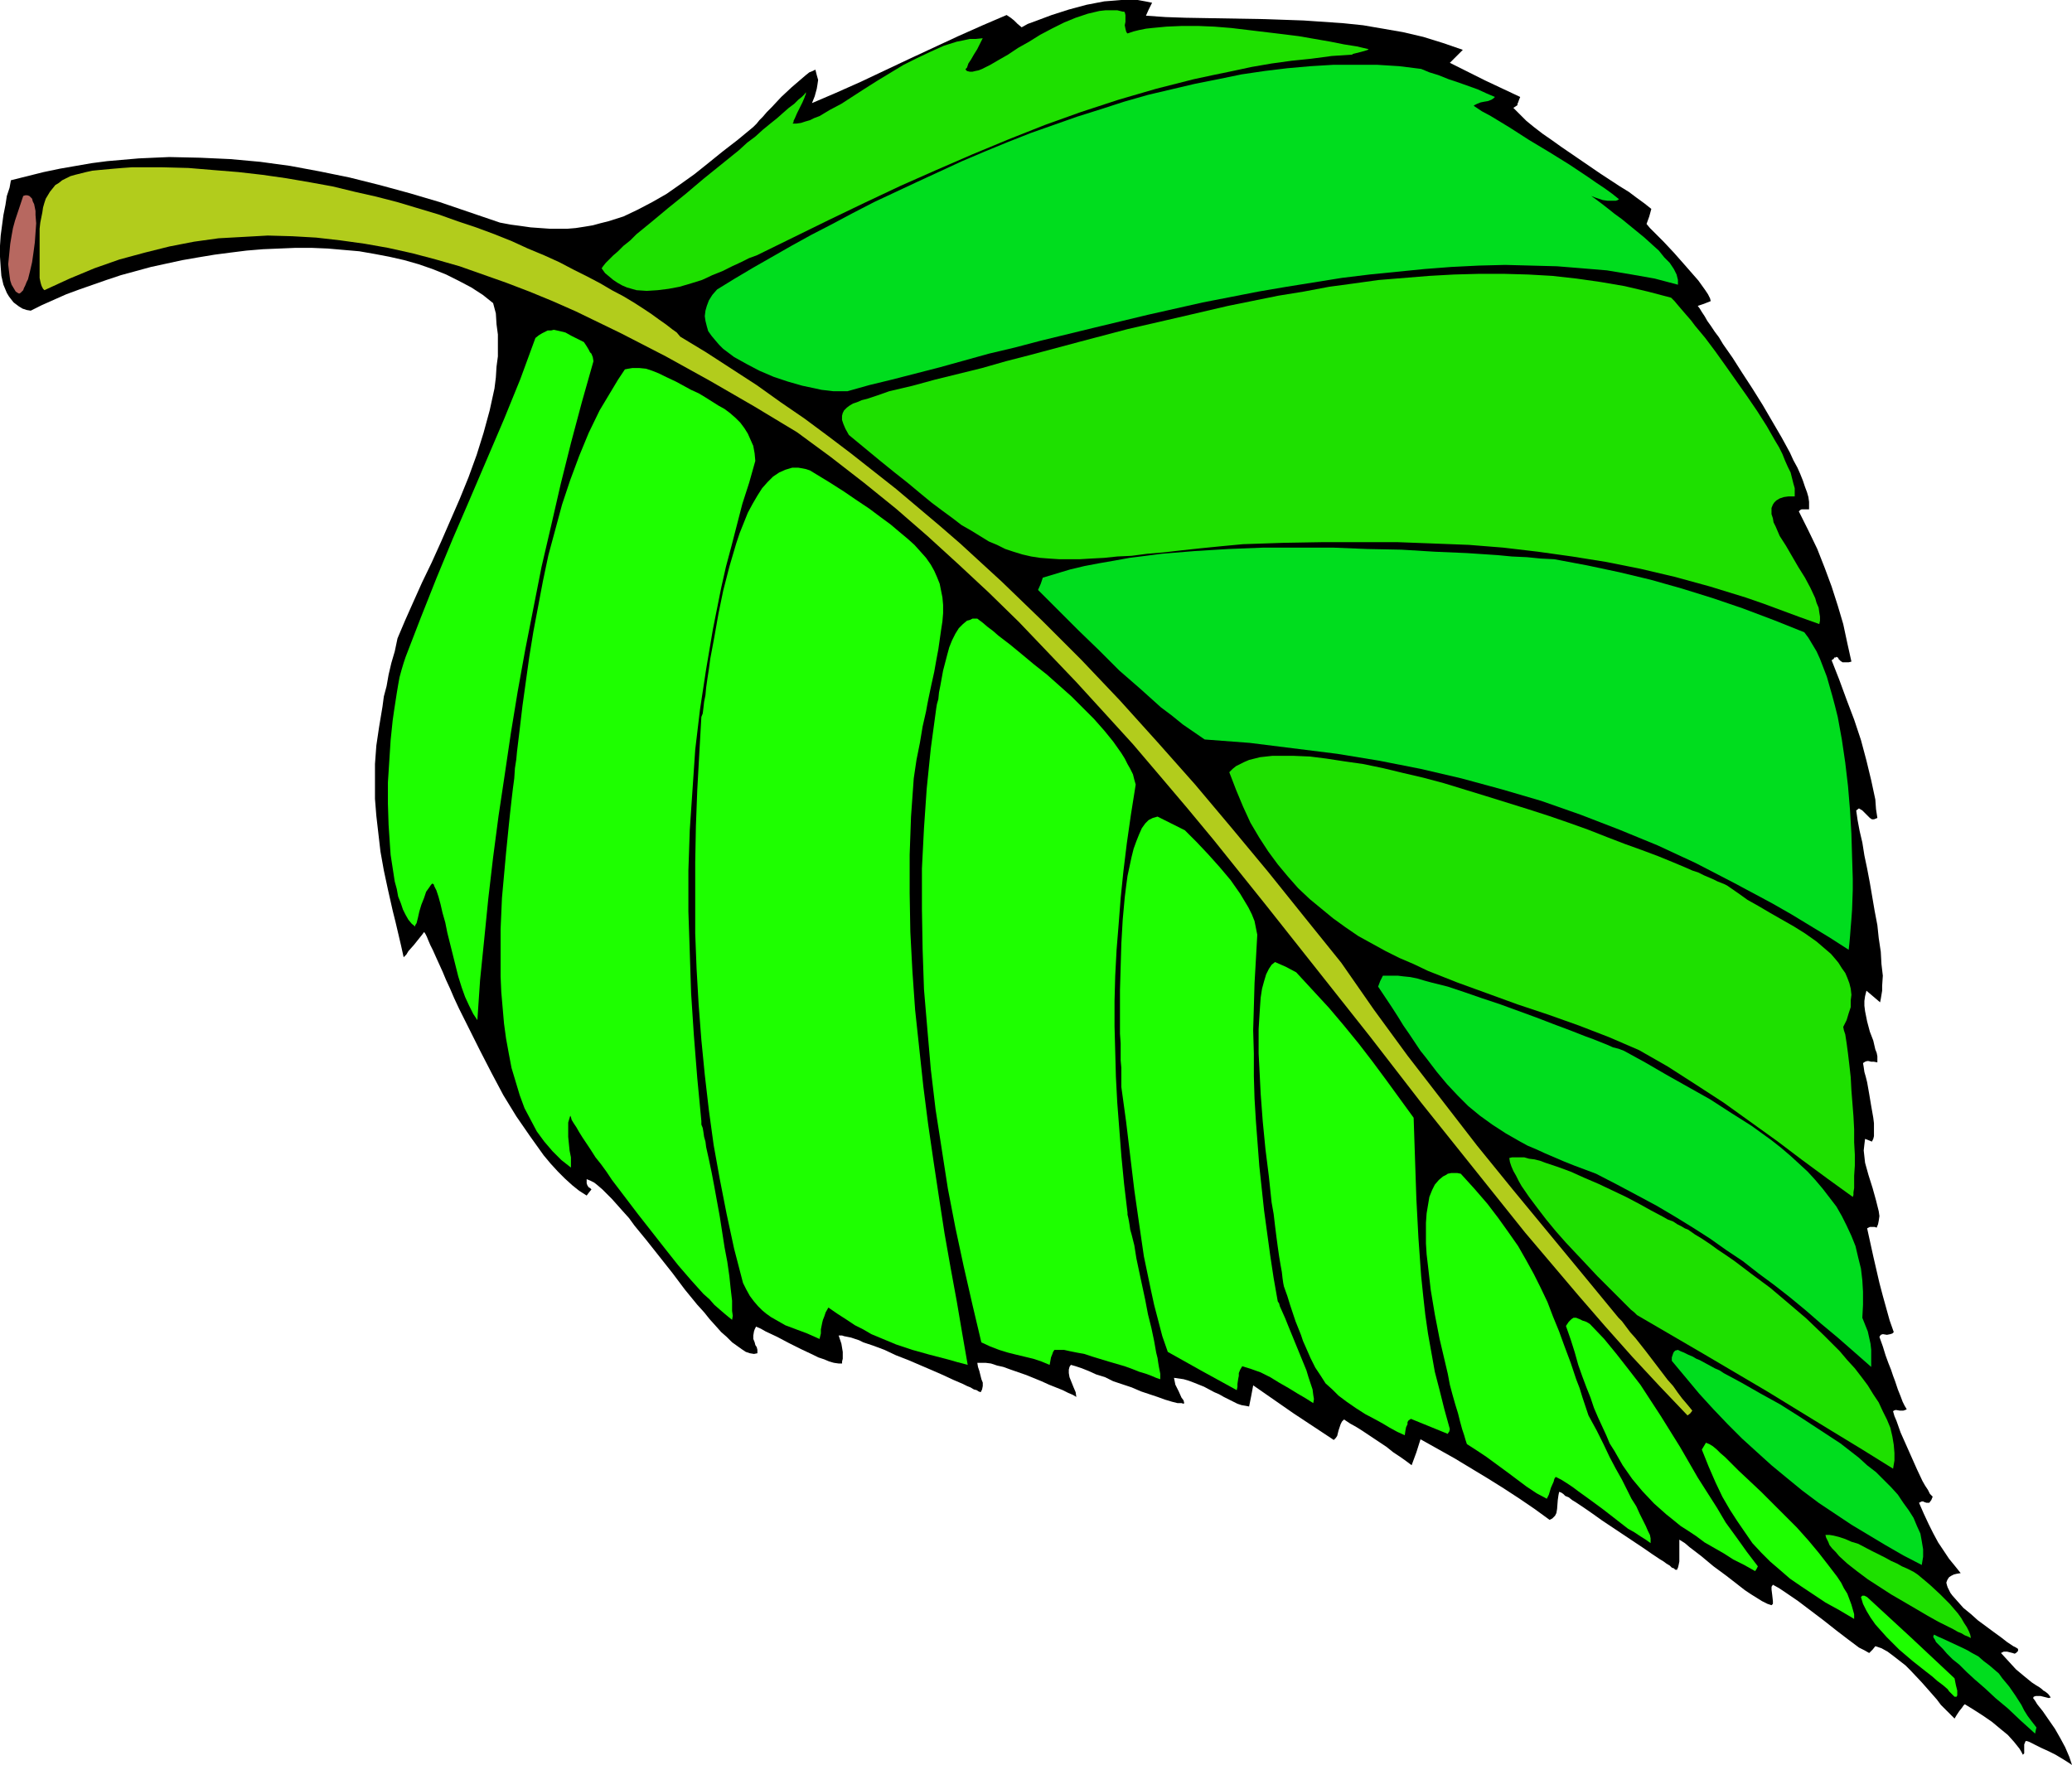
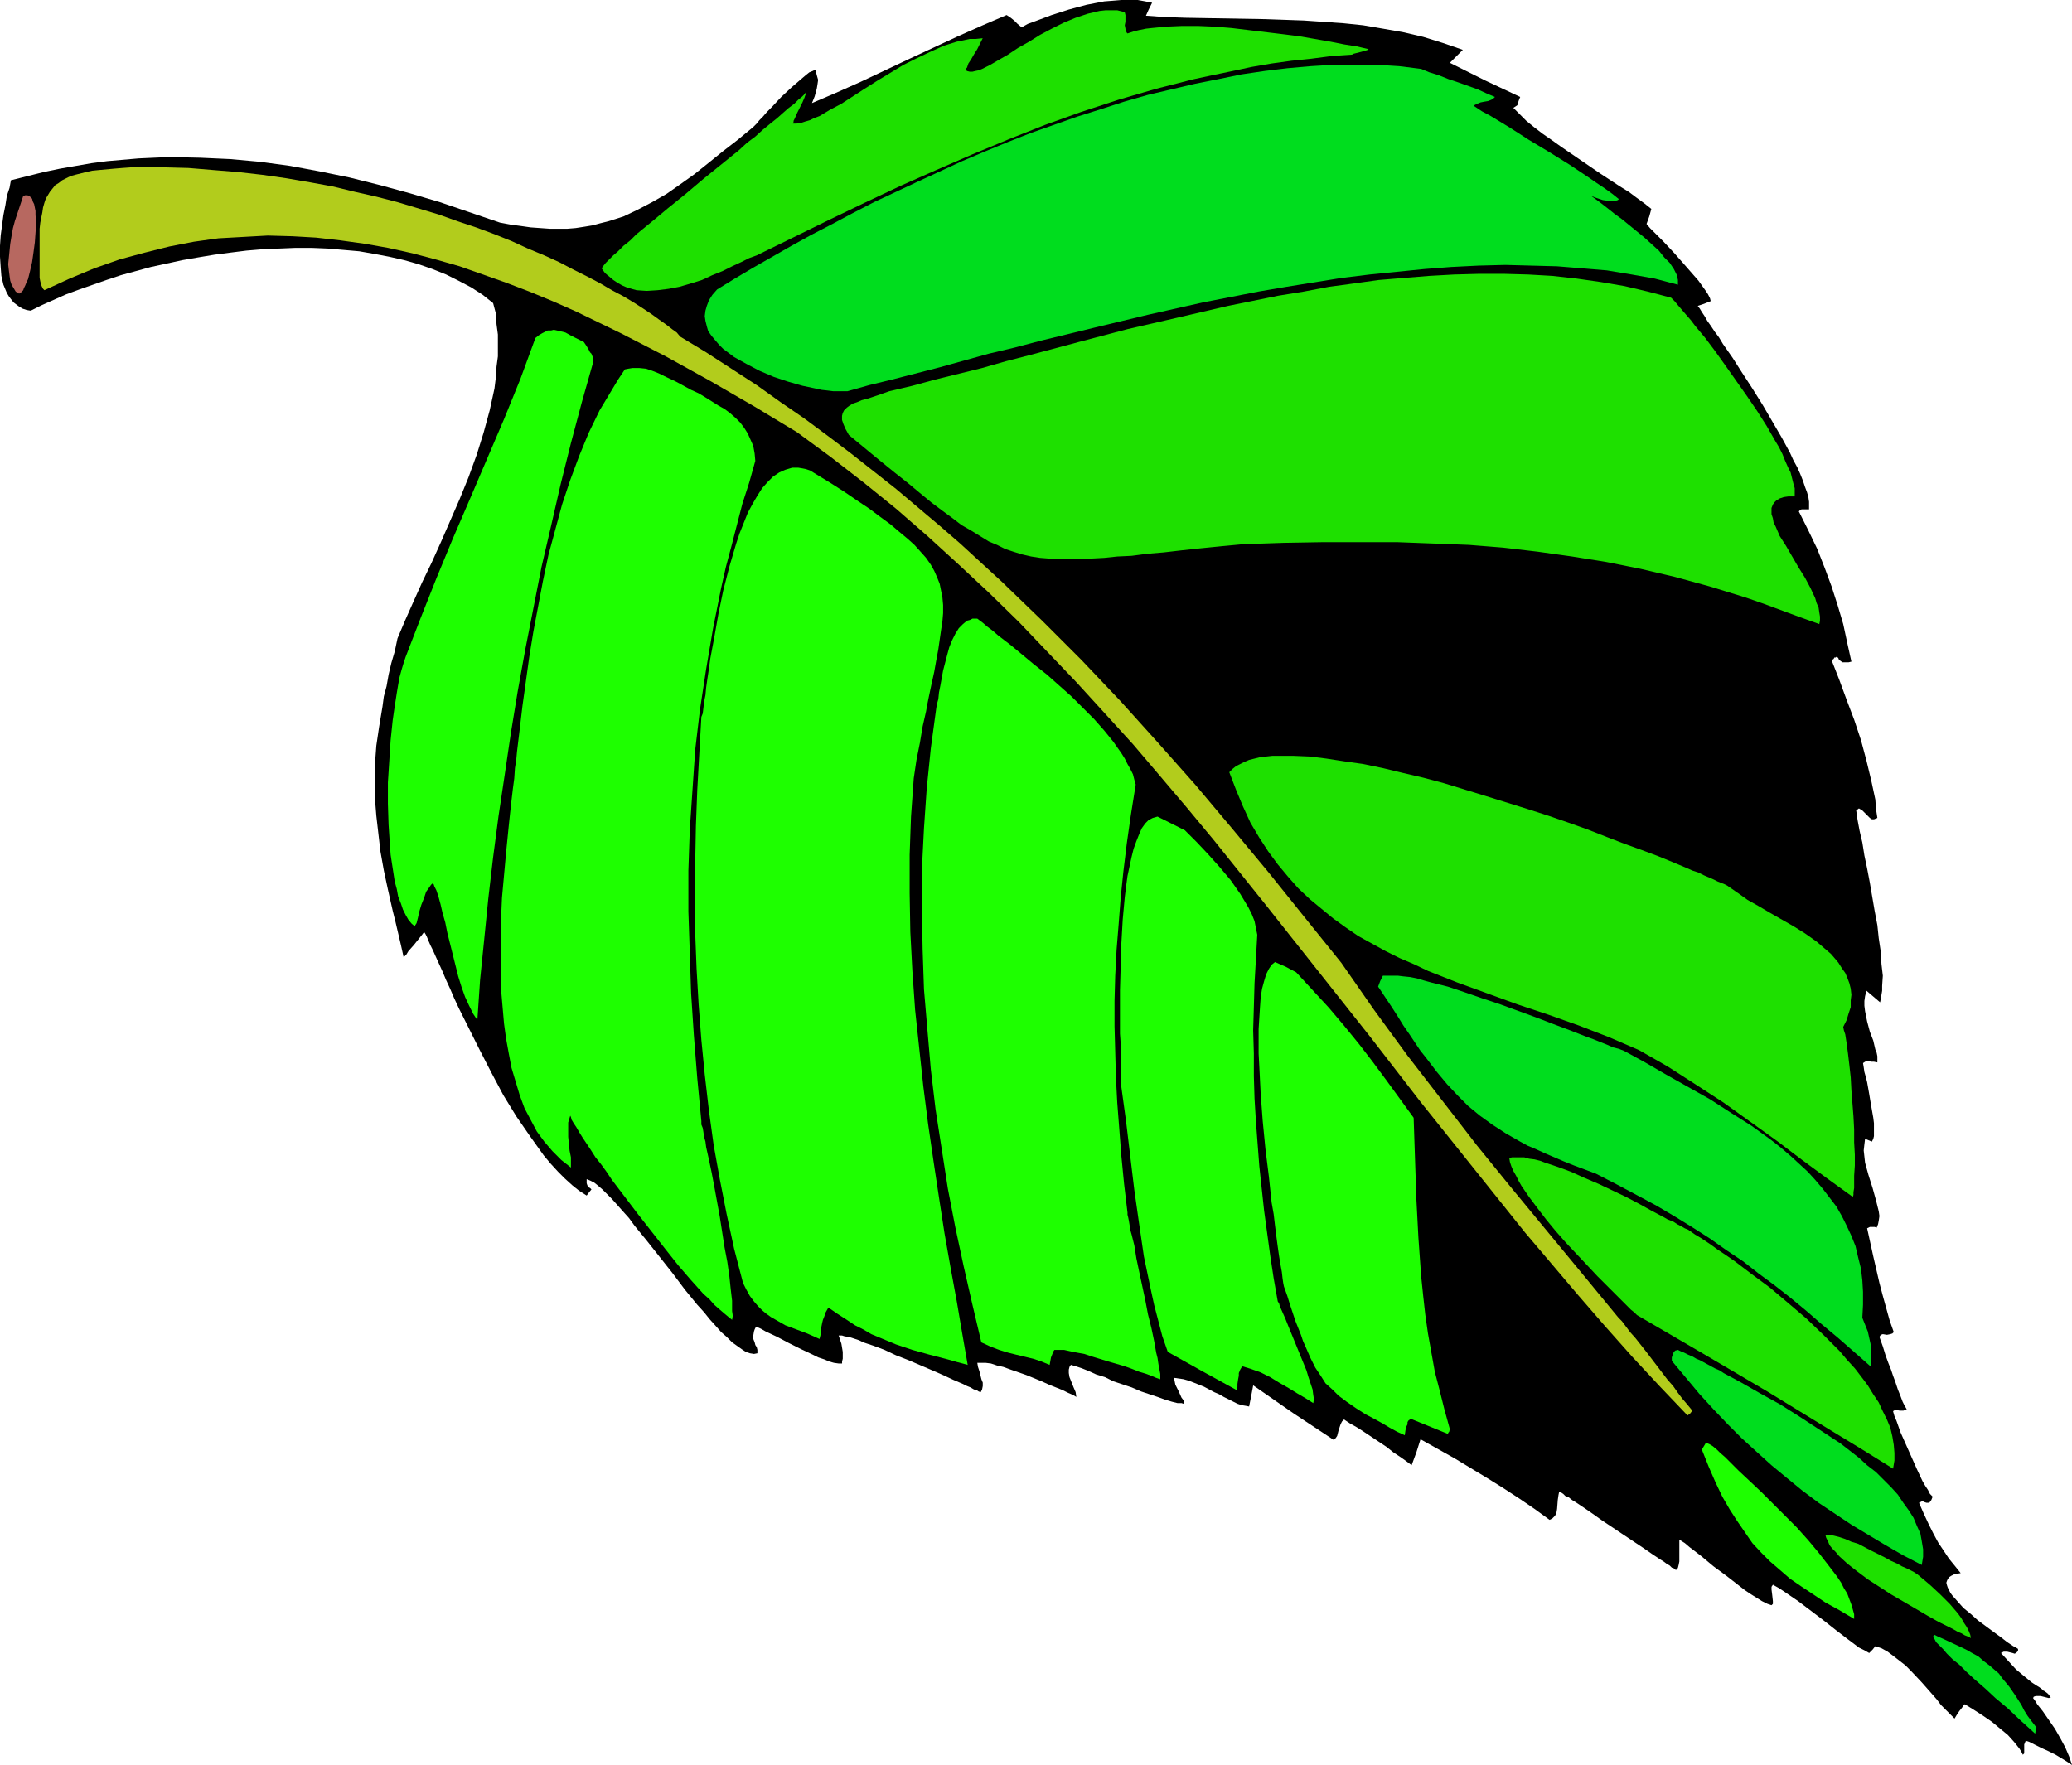
<svg xmlns="http://www.w3.org/2000/svg" xmlns:ns1="http://sodipodi.sourceforge.net/DTD/sodipodi-0.dtd" xmlns:ns2="http://www.inkscape.org/namespaces/inkscape" version="1.0" width="129.724mm" height="110.527mm" id="svg23" ns1:docname="Leaf 108.wmf">
  <ns1:namedview id="namedview23" pagecolor="#ffffff" bordercolor="#000000" borderopacity="0.25" ns2:showpageshadow="2" ns2:pageopacity="0.0" ns2:pagecheckerboard="0" ns2:deskcolor="#d1d1d1" ns2:document-units="mm" />
  <defs id="defs1">
    <pattern id="WMFhbasepattern" patternUnits="userSpaceOnUse" width="6" height="6" x="0" y="0" />
  </defs>
  <path style="fill:#000000;fill-opacity:1;fill-rule:evenodd;stroke:none" d="m 346.147,11.797 -3.07,3.07 8.403,4.202 8.242,3.878 -0.323,0.808 -0.162,0.485 -0.162,0.323 v 0.323 l -0.485,0.323 -0.485,0.323 1.454,1.454 1.616,1.616 1.778,1.454 2.101,1.616 2.101,1.454 2.262,1.616 9.211,6.302 4.686,3.07 2.101,1.293 1.939,1.454 1.778,1.293 1.616,1.293 -0.485,1.778 -0.646,1.778 0.808,0.97 0.97,0.97 1.131,1.131 1.131,1.131 2.424,2.586 2.424,2.747 2.262,2.586 1.131,1.293 0.808,1.131 0.808,1.131 0.646,0.97 0.485,0.97 0.162,0.646 -1.616,0.646 -1.454,0.485 0.485,0.646 0.485,0.808 0.646,0.97 0.646,1.131 0.808,1.131 0.97,1.454 0.97,1.293 0.97,1.616 2.262,3.232 2.262,3.555 2.424,3.717 2.424,3.878 2.262,3.878 2.262,3.878 1.939,3.555 0.808,1.778 0.97,1.778 0.646,1.454 0.646,1.616 0.485,1.454 0.485,1.293 0.323,1.131 0.162,1.131 v 0.97 0.808 h -0.646 -1.131 l -0.323,0.162 -0.323,0.323 2.262,4.525 2.101,4.363 1.778,4.525 1.616,4.363 1.454,4.525 1.293,4.363 0.97,4.525 0.97,4.363 -0.646,0.162 h -0.646 -0.485 -0.323 l -0.485,-0.323 -0.485,-0.485 v -0.162 l -0.162,-0.162 -0.323,-0.162 -0.162,0.162 h -0.323 l -0.162,0.323 -0.485,0.323 1.778,4.525 1.778,4.848 1.778,4.686 1.616,4.848 1.293,4.848 1.131,4.686 0.485,2.262 0.485,2.262 0.162,2.262 0.323,2.101 -0.808,0.323 h -0.485 l -0.485,-0.323 -0.323,-0.323 -0.485,-0.485 -0.162,-0.162 -0.323,-0.323 -0.485,-0.485 -0.808,-0.485 -0.646,0.485 0.323,2.262 0.485,2.586 0.646,2.747 0.485,3.07 0.646,3.07 0.646,3.394 1.131,6.626 0.646,3.394 0.323,3.07 0.485,3.232 0.162,2.909 0.323,2.747 -0.162,2.424 v 1.131 l -0.162,0.97 -0.162,0.97 -0.162,0.808 -3.232,-2.747 -0.323,1.293 -0.162,1.131 v 1.131 l 0.162,1.293 0.485,2.424 0.646,2.424 0.808,2.101 0.485,2.101 0.323,0.808 0.162,0.808 v 0.808 0.646 l -0.808,-0.162 h -0.646 l -0.646,-0.162 h -0.323 l -0.485,0.162 -0.485,0.323 0.162,0.97 0.162,1.131 0.323,1.131 0.323,1.293 0.485,2.747 0.485,2.909 0.485,2.747 0.162,1.293 v 1.131 1.131 0.808 l -0.162,0.646 -0.323,0.646 -0.808,-0.323 -0.808,-0.323 -0.162,1.293 -0.162,1.454 0.162,1.454 0.162,1.454 0.808,2.909 0.97,3.07 0.808,2.909 0.323,1.293 0.323,1.293 0.162,1.131 -0.162,1.131 -0.162,0.808 -0.323,0.808 -0.485,-0.162 h -0.323 -0.485 -0.323 l -0.646,0.323 1.454,6.626 1.454,6.302 0.808,3.07 0.808,2.909 0.808,2.909 0.97,2.747 -0.323,0.323 -0.485,0.162 -0.808,0.162 -0.97,-0.162 -0.485,0.162 -0.323,0.485 0.808,2.262 0.646,2.101 0.646,1.778 0.646,1.616 0.485,1.454 0.485,1.293 0.323,0.97 0.323,0.97 0.323,0.808 0.323,0.808 0.485,1.293 0.485,0.97 0.485,0.808 -0.323,0.162 -0.485,0.162 h -0.808 l -0.97,-0.162 -0.485,0.162 -0.162,0.162 0.323,1.131 0.485,1.131 0.97,2.747 1.293,2.909 1.293,2.909 1.293,2.909 1.293,2.747 0.646,1.131 0.646,0.97 0.485,0.97 0.646,0.646 -0.323,0.808 -0.485,0.646 h -0.646 l -0.485,-0.162 -0.323,-0.162 h -0.323 l -0.323,0.162 -0.323,0.162 1.131,2.586 1.131,2.424 1.131,2.262 1.131,2.101 1.293,1.939 1.293,1.939 1.454,1.778 1.293,1.616 -0.97,0.162 -0.646,0.162 -0.646,0.323 -0.485,0.323 -0.323,0.485 -0.162,0.323 -0.162,0.485 0.162,0.646 0.162,0.485 0.323,0.646 0.323,0.646 0.485,0.646 1.293,1.454 1.293,1.454 1.778,1.454 1.616,1.454 3.717,2.747 1.778,1.293 1.454,1.131 1.454,0.97 0.646,0.323 0.485,0.323 v 0.485 l -0.162,0.162 -0.323,0.323 -0.323,0.162 -0.485,-0.162 -1.293,-0.323 h -0.808 l -0.646,0.323 1.778,1.939 1.778,1.939 1.939,1.616 1.778,1.454 0.97,0.646 0.808,0.485 0.646,0.485 0.323,0.323 0.323,0.162 0.646,0.485 0.323,0.323 0.323,0.485 0.162,0.162 -0.485,0.162 -0.646,-0.162 -0.646,-0.162 -0.646,-0.162 h -0.646 -0.485 l -0.485,0.162 -0.162,0.323 0.485,0.646 0.485,0.808 1.293,1.616 1.454,2.101 1.454,2.101 1.293,2.262 1.131,2.101 0.97,2.262 0.323,0.97 0.323,0.97 -0.485,-0.323 -0.485,-0.323 -1.293,-0.808 -1.616,-0.97 -1.616,-0.808 -1.778,-0.808 -1.616,-0.808 -0.646,-0.323 -0.646,-0.323 -0.485,-0.162 h -0.323 l -0.323,0.808 v 0.97 0.808 0.323 l -0.323,0.323 -0.323,-0.646 -0.485,-0.808 -1.293,-1.616 -1.454,-1.616 -1.778,-1.454 -1.939,-1.616 -2.101,-1.454 -2.262,-1.454 -2.101,-1.293 -0.323,0.323 -0.323,0.485 -0.646,0.808 -0.646,0.97 -0.485,0.808 -0.646,-0.646 -0.646,-0.646 -0.97,-0.97 -0.97,-0.97 -0.97,-1.293 -1.131,-1.293 -2.424,-2.747 -2.586,-2.747 -1.293,-1.293 -1.454,-1.131 -1.454,-1.131 -1.293,-0.97 -1.454,-0.808 -1.454,-0.485 -0.646,0.808 -0.808,0.808 -1.131,-0.646 -1.293,-0.646 -1.293,-0.97 -1.293,-0.97 -2.747,-2.101 -3.07,-2.424 -5.979,-4.525 -3.07,-2.101 -1.454,-0.97 -1.454,-0.808 -0.323,0.485 v 0.646 l 0.162,1.293 0.162,1.454 v 0.646 l -0.323,0.323 -0.97,-0.323 -1.293,-0.646 -1.293,-0.808 -1.293,-0.808 -1.454,-0.97 -1.454,-1.131 -2.909,-2.262 -3.07,-2.262 -2.909,-2.424 -2.747,-2.101 -1.131,-0.97 -1.293,-0.808 v 2.262 2.909 l -0.162,0.808 -0.162,0.646 -0.323,0.646 v -0.162 h -0.323 l -0.323,-0.323 -0.485,-0.162 -0.485,-0.485 -0.808,-0.485 -0.646,-0.485 -0.808,-0.485 -1.939,-1.293 -2.101,-1.454 -2.424,-1.616 -2.424,-1.616 -4.848,-3.232 -2.262,-1.616 -2.101,-1.454 -1.939,-1.293 -0.808,-0.485 -0.808,-0.646 -0.808,-0.323 -0.485,-0.485 -0.485,-0.323 -0.485,-0.162 -0.162,0.808 -0.162,1.131 -0.162,2.101 -0.162,0.97 -0.323,0.646 -0.646,0.646 -0.323,0.162 -0.323,0.162 -3.555,-2.586 -3.555,-2.424 -3.717,-2.424 -3.878,-2.424 -7.757,-4.686 -8.08,-4.525 -0.97,3.07 -1.131,3.07 -1.293,-0.97 -1.131,-0.808 -0.97,-0.646 -0.97,-0.646 -1.616,-1.293 -1.454,-0.97 -1.454,-0.97 -0.97,-0.646 -0.97,-0.646 -0.97,-0.646 -1.293,-0.808 -1.454,-0.808 -1.454,-0.97 -0.485,0.485 -0.323,0.646 -0.485,1.454 -0.323,1.293 -0.323,0.485 -0.485,0.485 -9.534,-6.302 -9.534,-6.626 -0.485,2.586 -0.485,2.424 -0.808,-0.162 -0.97,-0.162 -0.97,-0.323 -0.97,-0.485 -2.262,-1.131 -1.131,-0.646 -1.131,-0.485 -2.424,-1.293 -2.424,-0.97 -1.293,-0.485 -1.131,-0.323 -1.131,-0.162 -1.131,-0.162 0.323,1.616 0.808,1.616 0.646,1.454 0.485,0.646 0.162,0.646 -0.162,0.162 -0.485,-0.162 h -0.485 -0.485 l -1.293,-0.323 -1.616,-0.485 -1.778,-0.646 -1.939,-0.646 -1.939,-0.646 -2.262,-0.97 -4.363,-1.454 -1.939,-0.97 -2.101,-0.646 -1.778,-0.808 -1.616,-0.646 -1.454,-0.485 -1.131,-0.323 -0.323,0.485 -0.162,0.646 v 0.808 l 0.162,0.97 0.323,0.808 0.323,0.808 0.323,0.808 0.485,1.131 0.162,1.131 -0.808,-0.485 -1.131,-0.485 -1.293,-0.646 -1.616,-0.646 -1.616,-0.646 -1.778,-0.808 -3.555,-1.454 -3.717,-1.293 -1.778,-0.646 -1.454,-0.323 -1.454,-0.485 -1.293,-0.162 h -1.131 -0.808 l 0.162,0.97 0.323,0.97 0.485,1.939 0.323,0.808 v 0.808 l -0.162,0.808 -0.323,0.646 -0.485,-0.162 -0.485,-0.323 -0.646,-0.162 -0.808,-0.485 -0.808,-0.323 -0.97,-0.485 -2.262,-0.97 -2.424,-1.131 -2.586,-1.131 -5.656,-2.424 -2.909,-1.131 -2.747,-1.293 -2.586,-0.97 -2.424,-0.808 -0.97,-0.485 -1.939,-0.646 -0.808,-0.162 -0.808,-0.162 -0.485,-0.162 h -0.485 -0.323 l 0.323,0.97 0.323,0.97 0.162,0.97 0.162,0.97 v 1.616 l -0.162,0.646 v 0.485 h -0.808 l -1.131,-0.162 -1.131,-0.323 -1.131,-0.485 -1.454,-0.485 -1.293,-0.646 -2.747,-1.293 -2.909,-1.454 -2.747,-1.454 -2.747,-1.293 -1.131,-0.646 -1.131,-0.485 -0.323,0.646 -0.162,0.485 -0.162,0.97 v 0.808 l 0.323,0.808 0.162,0.646 0.323,0.485 0.162,0.646 v 0.808 l -0.808,0.162 -0.97,-0.162 -0.97,-0.323 -0.97,-0.646 -1.131,-0.808 -1.131,-0.808 -1.293,-1.293 -1.293,-1.131 -1.293,-1.454 -1.454,-1.616 -1.293,-1.616 -1.616,-1.778 -2.909,-3.555 -2.909,-3.878 -6.141,-7.757 -2.909,-3.555 -1.293,-1.778 -1.454,-1.616 -1.293,-1.454 -1.293,-1.454 -1.131,-1.131 -1.131,-1.131 -1.131,-0.97 -0.808,-0.646 -0.97,-0.485 -0.808,-0.323 v 0.485 0.485 l 0.162,0.485 0.323,0.485 0.323,0.162 0.323,0.323 -0.646,0.808 -0.485,0.646 -1.778,-1.131 -1.616,-1.293 -1.778,-1.616 -1.616,-1.616 -1.778,-1.939 -1.616,-1.939 -1.616,-2.262 -1.616,-2.262 -3.232,-4.686 -3.07,-5.01 -2.747,-5.171 -2.747,-5.333 -2.586,-5.171 -2.424,-4.848 -1.131,-2.424 -0.97,-2.262 -0.97,-2.101 -0.808,-1.939 -0.808,-1.778 -0.808,-1.778 -0.646,-1.454 -0.646,-1.293 -0.485,-1.131 -0.323,-0.808 -0.323,-0.646 -0.323,-0.485 -0.485,0.646 -0.646,0.808 -1.293,1.616 -1.293,1.454 -0.485,0.808 -0.646,0.646 -0.646,-2.909 -0.646,-2.747 -0.646,-2.747 -0.646,-2.586 -1.131,-5.01 -0.97,-4.525 -0.808,-4.525 -0.485,-4.202 -0.485,-4.202 -0.323,-4.04 v -4.04 -4.202 l 0.323,-4.363 0.646,-4.363 0.808,-4.848 0.323,-2.424 0.646,-2.424 0.485,-2.747 0.646,-2.747 0.808,-2.747 0.646,-3.07 1.778,-4.202 1.939,-4.363 2.101,-4.686 2.262,-4.686 2.262,-5.01 4.363,-10.019 2.101,-5.171 1.939,-5.333 1.616,-5.171 1.454,-5.333 1.131,-5.171 0.323,-2.586 0.162,-2.586 0.323,-2.424 v -2.586 -2.586 l -0.323,-2.424 -0.162,-2.586 -0.646,-2.424 -2.424,-1.939 -2.747,-1.778 -3.07,-1.616 -2.909,-1.454 -3.232,-1.293 L 99.061,62.54 95.667,61.57 92.112,60.762 88.718,60.116 85.002,59.469 81.285,59.146 77.568,58.823 73.69,58.661 h -3.717 l -3.878,0.162 -3.878,0.162 -3.878,0.323 -3.878,0.485 -3.717,0.485 -3.878,0.646 -3.717,0.646 -3.717,0.808 -3.717,0.808 -3.555,0.97 -3.555,0.97 -3.394,1.131 -3.232,1.131 -3.232,1.131 -3.07,1.131 -2.909,1.293 -2.909,1.293 L 7.272,73.529 6.302,73.367 5.333,73.044 4.525,72.559 3.878,72.074 3.232,71.589 2.586,70.781 2.101,70.135 1.616,69.327 0.808,67.388 0.323,65.287 0.162,63.186 0,60.762 v -2.586 l 0.162,-2.424 0.323,-2.424 0.323,-2.424 0.485,-2.424 0.323,-2.101 0.646,-1.939 0.323,-1.778 3.878,-0.97 3.878,-0.97 3.878,-0.808 3.717,-0.646 3.717,-0.646 3.717,-0.485 3.717,-0.323 3.717,-0.323 3.555,-0.162 3.717,-0.162 7.272,0.162 7.11,0.323 7.11,0.646 7.11,0.97 6.949,1.293 7.11,1.454 7.11,1.778 7.11,1.939 7.11,2.101 7.11,2.424 7.11,2.424 2.586,0.485 2.424,0.323 2.262,0.323 2.262,0.162 2.262,0.162 h 2.101 2.101 l 1.939,-0.162 2.101,-0.323 1.939,-0.323 1.778,-0.485 1.939,-0.485 3.555,-1.131 3.394,-1.616 3.394,-1.778 3.394,-1.939 3.232,-2.262 3.394,-2.424 3.232,-2.586 3.394,-2.747 3.555,-2.747 3.717,-3.07 0.323,-0.323 0.485,-0.485 0.646,-0.808 0.808,-0.808 0.97,-1.131 1.131,-1.131 2.262,-2.424 2.424,-2.262 1.131,-0.97 1.131,-0.97 1.131,-0.97 0.808,-0.646 0.808,-0.323 0.646,-0.323 0.323,1.293 0.323,1.131 -0.162,1.131 -0.162,0.97 -0.485,1.778 -0.323,0.808 -0.323,0.808 5.656,-2.424 5.818,-2.586 11.635,-5.494 11.474,-5.333 5.818,-2.586 5.656,-2.424 0.97,0.646 0.808,0.646 0.808,0.808 0.97,0.808 1.454,-0.808 1.778,-0.646 3.878,-1.454 4.04,-1.293 4.202,-1.131 4.202,-0.808 2.101,-0.162 L 265.347,0 h 1.939 1.939 l 1.778,0.323 1.616,0.323 -0.808,1.616 -0.646,1.454 4.686,0.323 4.686,0.162 9.373,0.162 9.373,0.162 9.211,0.323 4.686,0.323 4.686,0.323 4.686,0.485 4.686,0.808 4.686,0.808 4.848,1.131 4.686,1.454 z" id="path1" />
  <path style="fill:#00dd1e;fill-opacity:1;fill-rule:evenodd;stroke:none" d="m 353.742,22.947 -0.162,0.162 -0.162,0.162 -0.485,0.323 -0.808,0.323 -0.97,0.162 -0.808,0.162 -0.808,0.323 -0.646,0.323 -0.162,0.162 1.939,1.293 2.101,1.131 4.525,2.747 4.525,2.909 4.848,2.909 4.686,2.909 4.363,2.909 2.101,1.454 1.939,1.293 1.778,1.293 1.616,1.293 h -0.162 l -0.162,0.162 -0.485,0.162 h -0.97 -0.97 l -1.131,-0.162 -0.97,-0.323 -0.97,-0.323 -0.808,-0.323 1.131,0.808 1.293,0.97 1.454,1.131 0.808,0.646 0.808,0.646 1.778,1.293 1.778,1.454 3.555,2.909 1.778,1.616 1.616,1.454 1.293,1.616 1.293,1.293 0.97,1.454 0.646,1.293 0.162,0.646 0.162,0.646 v 0.485 0.646 l -5.494,-1.454 -5.494,-0.97 -5.818,-0.97 -5.818,-0.485 -5.979,-0.485 -6.141,-0.162 -6.141,-0.162 -6.302,0.162 -6.464,0.323 -6.302,0.485 -6.464,0.646 -6.464,0.646 -6.626,0.808 -13.09,2.101 -6.626,1.131 -13.251,2.586 -12.928,2.909 -12.766,3.07 -12.605,3.07 -6.141,1.616 -6.141,1.454 -5.818,1.616 -5.818,1.616 -5.656,1.454 -5.656,1.454 -5.333,1.293 -5.171,1.454 h -0.97 -1.131 -1.293 l -1.293,-0.162 -1.454,-0.162 -1.454,-0.323 -3.07,-0.646 -3.394,-0.97 -3.394,-1.131 -3.394,-1.454 -3.07,-1.616 -1.454,-0.808 -1.454,-0.808 -1.293,-0.97 -1.293,-0.97 -0.97,-0.97 -0.97,-1.131 -0.808,-0.97 -0.808,-1.131 -0.323,-1.131 -0.323,-1.293 -0.162,-1.131 0.162,-1.293 0.323,-1.131 0.485,-1.293 0.808,-1.293 1.131,-1.293 4.202,-2.586 4.363,-2.586 4.525,-2.586 4.525,-2.586 4.686,-2.586 5.01,-2.586 4.848,-2.586 5.01,-2.586 10.342,-4.848 10.504,-4.848 5.333,-2.262 5.494,-2.262 5.333,-2.101 5.494,-1.939 5.494,-1.939 5.656,-1.778 5.494,-1.778 5.656,-1.616 5.494,-1.293 5.494,-1.293 5.656,-1.131 5.494,-1.131 5.494,-0.808 5.333,-0.646 5.494,-0.485 5.333,-0.323 h 5.333 5.171 l 5.171,0.323 5.171,0.646 1.939,0.808 2.101,0.646 2.424,0.97 2.424,0.808 2.262,0.808 2.262,0.808 2.101,0.97 z" id="path2" />
  <path style="fill:#1ee000;fill-opacity:1;fill-rule:evenodd;stroke:none" d="m 323.846,11.635 -0.162,0.162 -0.485,0.162 -1.131,0.323 -1.293,0.323 -0.646,0.162 -0.162,0.162 -4.848,0.323 -4.848,0.646 -4.686,0.485 -4.686,0.646 -4.686,0.808 -4.525,0.97 -4.686,0.97 -4.525,0.97 -8.888,2.262 -8.888,2.586 -8.888,2.909 -8.565,3.07 -8.565,3.394 -8.565,3.555 -8.565,3.717 -8.403,3.717 -8.565,4.04 -8.403,4.04 -17.13,8.403 -1.778,0.646 -1.939,0.97 -2.101,0.97 -2.262,1.131 -2.424,0.97 -2.424,1.131 -2.586,0.808 -2.747,0.808 -2.586,0.485 -2.586,0.323 -2.586,0.162 -2.424,-0.162 -1.131,-0.323 -1.131,-0.323 -1.131,-0.485 -1.131,-0.646 -0.97,-0.646 -0.97,-0.808 -0.97,-0.808 -0.808,-1.131 0.323,-0.485 0.646,-0.808 0.808,-0.808 0.97,-0.97 1.131,-0.97 1.293,-1.293 1.616,-1.293 1.454,-1.454 1.778,-1.454 1.778,-1.454 3.878,-3.232 4.202,-3.394 4.202,-3.555 4.202,-3.394 4.202,-3.394 1.939,-1.778 1.939,-1.454 1.778,-1.616 1.778,-1.454 1.616,-1.293 1.454,-1.293 1.293,-1.131 1.293,-0.97 0.97,-0.97 0.808,-0.646 0.646,-0.646 0.323,-0.485 v 0.162 0.323 l -0.162,0.323 -0.162,0.485 -0.485,1.131 -0.646,1.293 -0.646,1.293 -0.485,1.131 -0.323,0.646 v 0.323 l -0.162,0.162 v 0.162 h 0.808 l 1.131,-0.162 0.97,-0.323 1.131,-0.323 0.97,-0.485 1.293,-0.485 2.424,-1.454 2.747,-1.454 2.747,-1.778 2.747,-1.778 3.07,-1.939 6.141,-3.717 3.232,-1.616 3.07,-1.454 3.232,-1.454 3.07,-0.97 1.616,-0.323 1.454,-0.323 h 1.454 l 1.616,-0.162 -0.162,0.323 -0.162,0.323 -0.485,0.97 -0.485,0.97 -0.808,1.293 -0.646,1.131 -0.646,0.97 -0.323,0.97 -0.323,0.323 v 0.162 l 0.323,0.323 0.646,0.162 h 0.646 l 0.646,-0.162 0.808,-0.162 0.808,-0.323 0.97,-0.485 0.97,-0.485 1.939,-1.131 2.262,-1.293 2.424,-1.616 2.586,-1.454 2.586,-1.616 2.747,-1.454 2.909,-1.454 2.747,-1.131 2.909,-0.97 2.747,-0.646 1.454,-0.162 h 1.454 1.293 l 1.293,0.323 h 0.323 l 0.162,0.162 0.162,0.646 V 4.363 5.171 l -0.162,0.808 0.162,0.808 0.162,0.646 0.162,0.323 0.162,0.162 1.454,-0.485 1.293,-0.323 1.616,-0.323 1.454,-0.162 3.394,-0.323 3.717,-0.162 h 3.717 l 3.878,0.162 4.04,0.323 4.04,0.485 8.08,0.97 3.878,0.485 3.717,0.646 3.717,0.646 3.232,0.646 3.07,0.485 z" id="path3" />
  <path style="fill:#1ee000;fill-opacity:1;fill-rule:evenodd;stroke:none" d="m 395.435,70.458 0.808,0.808 0.808,0.97 0.97,1.131 0.97,1.131 1.131,1.293 0.97,1.293 2.424,2.909 2.424,3.232 2.424,3.394 5.01,7.11 2.424,3.555 2.262,3.555 1.939,3.394 0.97,1.616 0.808,1.616 0.646,1.616 0.646,1.454 0.646,1.293 0.323,1.293 0.323,1.293 0.323,1.131 v 0.97 0.97 h -1.454 l -1.131,0.162 -0.97,0.323 -0.808,0.485 -0.485,0.485 -0.323,0.485 -0.323,0.808 v 0.646 0.808 l 0.323,0.97 0.162,0.97 0.485,0.97 0.97,2.262 1.454,2.262 2.909,5.01 1.616,2.586 1.293,2.424 1.131,2.424 0.323,1.131 0.485,1.131 0.162,1.131 0.162,0.97 v 0.97 l -0.162,0.808 -4.525,-1.616 -4.363,-1.616 -4.363,-1.616 -4.202,-1.454 -4.202,-1.293 -4.202,-1.293 -8.242,-2.262 -8.242,-1.939 -8.08,-1.616 -8.08,-1.293 -8.08,-1.131 -8.242,-0.97 -8.08,-0.646 -8.403,-0.323 -8.565,-0.323 h -8.726 -8.888 l -9.373,0.162 -9.534,0.323 -5.171,0.485 -4.848,0.485 -4.525,0.485 -4.202,0.485 -3.878,0.323 -3.717,0.485 -3.394,0.162 -3.07,0.323 -3.07,0.162 -2.747,0.162 h -2.424 -2.424 l -2.424,-0.162 -2.101,-0.162 -2.101,-0.323 -2.101,-0.485 -2.101,-0.646 -1.939,-0.646 -1.939,-0.97 -1.939,-0.808 -2.101,-1.293 -2.101,-1.293 -2.262,-1.293 -2.101,-1.616 -2.424,-1.778 -2.586,-1.939 -2.747,-2.262 -2.909,-2.424 -3.07,-2.424 -3.394,-2.747 -3.717,-3.07 -3.717,-3.07 -0.808,-1.454 -0.485,-1.131 -0.323,-0.97 v -0.97 l 0.162,-0.646 0.323,-0.646 0.646,-0.646 0.646,-0.485 0.808,-0.485 0.97,-0.323 1.131,-0.485 1.293,-0.323 2.424,-0.808 2.747,-0.97 5.494,-1.293 5.333,-1.454 11.15,-2.747 5.656,-1.616 5.656,-1.454 11.474,-3.07 11.635,-3.07 11.958,-2.747 11.797,-2.747 11.958,-2.424 5.979,-0.97 5.979,-1.131 5.979,-0.808 5.818,-0.808 5.979,-0.485 5.979,-0.485 5.818,-0.323 5.979,-0.162 h 5.818 l 5.818,0.162 5.656,0.323 5.818,0.646 5.656,0.808 5.656,0.97 5.494,1.293 z" id="path4" />
-   <path style="fill:#00dd1e;fill-opacity:1;fill-rule:evenodd;stroke:none" d="m 426.947,149.643 0.97,1.293 0.97,1.616 0.97,1.616 0.808,1.778 0.808,2.101 0.808,2.101 0.646,2.262 0.646,2.262 0.646,2.424 0.646,2.586 0.97,5.333 0.808,5.494 0.646,5.494 0.485,5.818 0.323,5.494 0.162,5.494 0.162,5.171 v 2.586 l -0.162,4.686 -0.162,2.262 -0.162,1.939 -0.162,2.101 -0.162,1.778 -0.162,1.454 -4.525,-2.909 -4.525,-2.747 -4.525,-2.747 -4.525,-2.586 -9.05,-4.848 -9.05,-4.686 -9.05,-4.202 -9.05,-3.717 -9.211,-3.555 -9.211,-3.232 -9.373,-2.747 -9.534,-2.586 -9.696,-2.262 -9.858,-1.939 -9.858,-1.616 -10.342,-1.293 -10.342,-1.293 -10.666,-0.808 -2.586,-1.778 -2.586,-1.778 -2.586,-2.101 -2.586,-1.939 -4.848,-4.363 -5.01,-4.363 -4.848,-4.848 -4.848,-4.686 -9.534,-9.534 0.646,-1.454 0.485,-1.454 3.232,-0.97 3.232,-0.97 3.394,-0.808 3.394,-0.646 3.717,-0.646 3.555,-0.646 3.878,-0.485 3.717,-0.485 7.918,-0.646 7.918,-0.485 8.242,-0.323 h 8.242 8.242 l 8.08,0.323 8.08,0.162 7.918,0.485 7.595,0.323 7.272,0.485 3.394,0.323 3.555,0.162 3.232,0.323 3.232,0.162 7.757,1.454 7.595,1.616 7.434,1.778 7.434,2.101 7.272,2.262 7.11,2.424 7.272,2.747 z" id="path5" />
  <path style="fill:#b2cc1c;fill-opacity:1;fill-rule:evenodd;stroke:none" d="m 160.953,79.669 6.141,3.717 5.979,3.878 5.979,3.878 5.656,4.04 5.656,3.878 5.656,4.202 5.333,4.04 5.333,4.202 5.333,4.202 5.171,4.363 5.171,4.363 4.848,4.202 9.858,9.05 9.534,9.211 9.373,9.373 9.05,9.534 8.888,9.858 8.888,10.019 8.565,10.181 8.726,10.504 8.565,10.666 8.726,10.827 7.757,11.15 7.918,10.827 8.242,10.666 8.242,10.666 8.403,10.342 8.403,10.181 8.403,10.181 8.242,10.019 0.808,0.808 0.97,1.293 0.97,1.293 1.293,1.454 2.424,3.07 2.586,3.394 2.586,3.394 1.293,1.454 1.131,1.616 0.97,1.293 0.97,1.131 0.808,0.97 0.646,0.808 -0.485,0.646 -0.646,0.485 -6.626,-6.949 -6.464,-6.949 -6.464,-7.272 -6.302,-7.272 -6.302,-7.434 -6.302,-7.434 -12.282,-15.352 -12.282,-15.352 -12.12,-15.675 -12.282,-15.514 -12.282,-15.514 -12.443,-15.514 -6.302,-7.595 -6.302,-7.434 -6.464,-7.595 -6.626,-7.272 -6.787,-7.434 -6.787,-7.11 -6.787,-7.11 -7.11,-6.949 -7.11,-6.626 -7.434,-6.787 -7.434,-6.464 -7.595,-6.141 -7.918,-6.141 -7.918,-5.818 -10.181,-6.141 -10.342,-5.979 -10.504,-5.818 -5.333,-2.747 -5.333,-2.747 -5.333,-2.586 -5.333,-2.586 -5.494,-2.424 -5.494,-2.262 -5.494,-2.101 -5.494,-1.939 -5.494,-1.939 -5.656,-1.616 -5.494,-1.454 -5.818,-1.293 -5.494,-0.97 -5.818,-0.808 -5.656,-0.646 -5.656,-0.323 -5.818,-0.162 -5.818,0.323 -5.818,0.323 -5.818,0.808 -5.818,1.131 -5.818,1.454 -5.979,1.616 -5.979,2.101 -5.818,2.424 -5.979,2.747 -0.323,-0.323 -0.162,-0.323 L 9.858,67.711 9.696,67.226 9.534,66.58 9.373,65.772 v -1.131 -7.272 -1.616 -1.616 l 0.162,-1.454 0.485,-2.424 0.162,-1.131 0.323,-1.131 0.323,-0.97 0.485,-0.808 0.485,-0.808 0.646,-0.808 0.646,-0.808 0.808,-0.485 0.808,-0.646 0.97,-0.485 0.97,-0.485 1.131,-0.323 1.293,-0.323 1.293,-0.323 1.454,-0.323 1.616,-0.162 1.778,-0.162 1.778,-0.162 1.939,-0.162 2.262,-0.162 h 2.262 2.424 2.586 l 6.141,0.162 5.818,0.485 5.979,0.485 5.656,0.646 5.656,0.808 5.656,0.97 5.333,0.97 5.333,1.293 5.01,1.131 5.01,1.293 4.848,1.454 4.848,1.454 4.525,1.616 4.363,1.454 4.363,1.616 4.04,1.616 3.878,1.778 3.878,1.616 3.555,1.616 3.394,1.778 3.232,1.616 3.07,1.616 2.747,1.616 2.747,1.454 2.424,1.454 2.262,1.454 1.939,1.293 1.778,1.293 1.616,1.131 1.454,1.131 1.131,0.808 z" id="path6" />
  <path style="fill:#1ee000;fill-opacity:1;fill-rule:evenodd;stroke:none" d="m 409.171,209.92 2.101,1.454 2.262,1.616 2.586,1.454 2.747,1.616 5.656,3.232 2.586,1.616 2.747,1.939 2.262,1.939 1.131,0.97 0.97,1.131 0.808,0.97 0.808,1.293 0.808,1.131 0.485,1.131 0.485,1.293 0.323,1.293 0.162,1.454 -0.162,1.293 v 1.616 l -0.485,1.454 -0.485,1.616 -0.808,1.616 0.162,0.808 0.323,0.97 0.323,2.101 0.323,2.424 0.323,2.747 0.323,2.909 0.162,3.07 0.485,6.141 0.162,3.07 v 3.07 l 0.162,2.909 v 2.586 l -0.162,2.424 v 2.101 0.808 l -0.162,0.97 v 0.646 l -0.162,0.485 -5.818,-4.202 -6.141,-4.525 -5.979,-4.525 -6.302,-4.525 -6.302,-4.525 -6.464,-4.202 -6.787,-4.363 -6.787,-3.878 -7.11,-3.07 -7.11,-2.747 -7.272,-2.586 -7.272,-2.424 -7.11,-2.586 -7.11,-2.586 -6.949,-2.747 -3.394,-1.616 -3.394,-1.454 -3.232,-1.616 -3.232,-1.778 -3.232,-1.778 -3.07,-2.101 -2.909,-2.101 -2.747,-2.262 -2.747,-2.262 -2.747,-2.586 -2.424,-2.747 -2.424,-2.909 -2.262,-3.07 -2.101,-3.232 -2.101,-3.555 -1.778,-3.878 -1.616,-3.878 -1.616,-4.202 0.808,-0.808 0.808,-0.646 0.97,-0.485 0.97,-0.485 1.131,-0.485 1.293,-0.323 1.293,-0.323 2.909,-0.323 h 1.616 3.394 l 3.878,0.162 3.878,0.485 4.202,0.646 4.525,0.646 4.686,0.97 4.686,1.131 4.848,1.131 4.848,1.293 10.019,3.07 9.858,3.07 5.01,1.616 4.686,1.616 4.525,1.616 4.525,1.778 4.202,1.616 4.04,1.454 3.878,1.454 3.555,1.454 3.07,1.293 1.454,0.646 1.454,0.485 1.293,0.646 1.131,0.485 1.131,0.485 0.97,0.485 0.808,0.323 0.808,0.323 0.646,0.323 z" id="path7" />
  <path style="fill:#1eff00;fill-opacity:1;fill-rule:evenodd;stroke:none" d="m 159.984,90.335 3.555,1.939 1.778,0.808 1.616,0.97 3.07,1.939 1.454,0.808 1.293,0.97 1.293,1.131 1.131,1.131 0.97,1.293 0.808,1.293 0.646,1.454 0.646,1.454 0.323,1.778 0.162,1.778 -1.454,5.171 -1.616,5.01 -1.293,5.01 -1.293,5.01 -1.293,4.848 -1.131,5.01 -1.939,9.696 -1.616,9.534 -1.454,9.534 -1.131,9.534 -0.646,9.534 -0.646,9.534 -0.323,9.534 v 9.696 l 0.323,9.534 0.323,9.858 0.646,9.858 0.808,10.181 0.97,10.181 v 0.808 l 0.323,0.808 0.162,0.97 0.162,1.131 0.323,1.131 0.162,1.293 0.646,2.909 0.646,3.07 0.646,3.394 1.293,7.11 1.131,7.272 0.646,3.394 0.485,3.394 0.323,3.07 0.323,2.747 v 1.293 1.131 l 0.162,1.131 -0.162,0.97 -0.808,-0.646 -0.97,-0.808 -1.131,-0.97 -1.293,-1.131 -1.131,-1.293 -1.454,-1.293 -1.454,-1.616 -1.454,-1.616 -3.07,-3.555 -3.07,-3.878 -6.464,-8.242 -3.07,-4.04 -3.07,-4.04 -1.293,-1.939 -1.293,-1.778 -1.293,-1.616 -1.131,-1.778 -0.97,-1.454 -0.97,-1.454 -0.808,-1.293 -0.646,-1.131 -0.646,-0.97 -0.485,-0.808 -0.162,-0.646 -0.162,-0.323 -0.485,1.616 v 1.616 1.778 l 0.162,1.616 0.162,1.616 0.323,1.616 v 1.293 1.131 l -2.262,-1.778 -2.101,-2.101 -1.939,-2.262 -1.778,-2.424 -1.454,-2.747 -1.454,-2.747 -1.131,-3.07 -0.97,-3.232 -0.97,-3.232 -0.646,-3.394 -0.646,-3.555 -0.485,-3.555 -0.323,-3.717 -0.323,-3.717 -0.162,-3.717 v -3.717 -7.434 l 0.323,-7.434 0.646,-7.11 0.323,-3.555 0.323,-3.232 0.323,-3.232 0.323,-3.07 0.323,-2.909 0.323,-2.747 0.323,-2.424 0.162,-2.424 0.323,-2.101 0.162,-1.778 0.646,-5.333 0.646,-5.494 0.808,-5.818 0.808,-5.818 0.97,-5.979 1.131,-5.979 1.131,-5.979 1.293,-6.141 1.616,-5.979 1.616,-5.979 1.939,-5.818 2.101,-5.656 2.262,-5.494 2.586,-5.333 1.454,-2.424 2.909,-4.848 1.616,-2.424 0.808,-0.162 0.97,-0.162 h 1.616 l 1.616,0.162 1.454,0.485 1.616,0.646 1.293,0.646 z" id="path8" />
  <path style="fill:#1eff00;fill-opacity:1;fill-rule:evenodd;stroke:none" d="m 138.168,80.962 0.646,0.97 0.485,0.808 0.323,0.646 0.323,0.323 0.323,0.808 0.162,0.97 -2.747,9.696 -2.586,9.696 -2.424,9.696 -2.262,9.858 -2.262,9.696 -1.939,9.858 -1.939,9.858 -1.778,9.858 -1.616,9.858 -1.454,9.858 -1.454,9.696 -1.293,9.858 -1.131,9.696 -0.97,9.696 -0.97,9.534 -0.646,9.534 -0.97,-1.454 -0.97,-1.939 -0.97,-2.101 -0.808,-2.262 -0.808,-2.586 -0.646,-2.586 -1.293,-5.171 -0.646,-2.586 -0.485,-2.424 -0.646,-2.262 -0.485,-2.101 -0.485,-1.778 -0.485,-1.454 -0.323,-0.646 -0.162,-0.323 -0.162,-0.485 -0.323,-0.162 -0.323,0.323 -0.323,0.485 -0.808,1.131 -0.485,1.454 -0.646,1.616 -0.485,1.616 -0.323,1.454 -0.323,1.293 -0.323,0.485 v 0.323 l -0.808,-0.646 -0.808,-0.97 -0.646,-1.131 -0.646,-1.293 -0.485,-1.454 -0.646,-1.616 -0.323,-1.778 -0.485,-1.778 -0.323,-2.101 -0.323,-2.101 -0.323,-2.101 -0.162,-2.262 -0.323,-4.848 -0.162,-5.01 v -5.01 l 0.323,-5.01 0.323,-5.01 0.485,-4.686 0.323,-2.262 0.323,-2.101 0.323,-2.101 0.323,-1.939 0.323,-1.778 0.485,-1.778 0.485,-1.616 0.485,-1.454 3.555,-9.211 3.717,-9.373 3.878,-9.373 4.04,-9.373 8.08,-18.907 3.878,-9.534 3.555,-9.696 0.808,-0.646 0.808,-0.485 0.646,-0.323 0.646,-0.323 h 0.808 l 0.646,-0.162 1.454,0.323 1.293,0.323 1.454,0.808 z" id="path9" />
  <path style="fill:#1eff00;fill-opacity:1;fill-rule:evenodd;stroke:none" d="m 192.465,111.828 3.717,2.262 3.555,2.262 3.07,2.101 2.909,1.939 2.586,1.939 2.424,1.778 2.101,1.778 1.939,1.616 1.616,1.454 1.454,1.616 1.293,1.454 1.131,1.616 0.808,1.454 0.646,1.454 0.646,1.616 0.323,1.616 0.323,1.616 0.162,1.778 v 1.939 l -0.162,1.939 -0.323,2.101 -0.323,2.262 -0.323,2.262 -0.485,2.586 -0.485,2.747 -0.646,2.909 -0.646,3.07 -0.323,1.616 -0.323,1.778 -0.808,3.555 -0.646,3.878 -0.808,4.04 -0.646,4.363 -0.646,9.05 -0.323,9.05 v 9.05 l 0.162,9.211 0.485,9.211 0.646,9.211 0.97,9.05 0.97,9.05 1.131,8.888 1.293,8.888 1.293,8.565 1.293,8.403 1.454,8.242 1.454,7.918 1.293,7.595 1.293,7.434 -2.424,-0.646 -2.262,-0.646 -4.363,-1.131 -4.04,-1.131 -3.878,-1.293 -3.878,-1.616 -1.939,-0.808 -1.939,-1.131 -1.939,-0.97 -1.939,-1.293 -2.262,-1.454 -2.101,-1.454 -0.646,1.131 -0.323,0.97 -0.323,0.808 -0.162,0.646 -0.323,1.616 v 0.97 l -0.323,1.293 -2.909,-1.293 -2.586,-0.97 -2.586,-0.97 -2.262,-1.293 -1.131,-0.646 -1.131,-0.808 -0.97,-0.808 -0.97,-0.97 -0.97,-1.131 -0.97,-1.293 -0.808,-1.454 -0.808,-1.616 -2.101,-8.08 -1.778,-8.242 -1.616,-8.242 -1.454,-8.08 -1.131,-8.242 -0.97,-8.403 -0.808,-8.242 -0.646,-8.403 -0.485,-8.403 -0.323,-8.403 v -8.403 -8.403 l 0.162,-8.565 0.323,-8.565 0.485,-8.726 0.485,-8.565 0.323,-0.808 0.162,-1.293 0.162,-1.454 0.323,-1.616 0.162,-1.778 0.323,-2.262 0.323,-2.101 0.323,-2.424 0.485,-2.586 0.485,-2.586 0.97,-5.494 1.131,-5.494 1.454,-5.656 0.808,-2.747 0.808,-2.747 0.808,-2.424 0.97,-2.424 0.97,-2.424 1.131,-2.101 1.131,-1.939 1.131,-1.778 1.293,-1.454 1.293,-1.293 1.454,-0.97 1.454,-0.646 1.616,-0.485 h 0.808 0.646 l 0.97,0.162 0.808,0.162 0.97,0.323 z" id="path10" />
  <path style="fill:#1eff00;fill-opacity:1;fill-rule:evenodd;stroke:none" d="m 231.249,146.411 1.293,0.97 1.131,0.97 1.293,0.97 1.293,1.131 2.747,2.101 2.747,2.262 2.909,2.424 3.07,2.424 5.818,5.171 2.747,2.747 2.586,2.586 2.424,2.747 2.101,2.586 1.939,2.747 0.808,1.293 0.646,1.293 0.646,1.131 0.646,1.293 0.323,1.293 0.323,1.131 -1.131,7.11 -0.97,6.787 -0.808,6.626 -0.646,6.302 -0.485,6.302 -0.485,5.979 -0.323,6.141 -0.162,5.979 v 5.979 l 0.162,5.979 0.162,5.979 0.323,6.141 0.485,6.302 0.485,6.302 0.646,6.626 0.808,6.787 v 0.485 l 0.162,0.646 0.162,0.808 0.162,0.97 0.162,1.131 0.323,1.131 0.323,1.293 0.323,1.293 0.485,3.07 0.646,3.07 1.454,6.787 0.646,3.394 0.808,3.232 0.646,3.07 0.485,2.747 0.323,1.293 0.162,1.131 0.162,0.97 0.162,0.808 0.162,0.808 v 0.646 0.646 l -0.97,-0.323 -1.131,-0.485 -1.293,-0.485 -1.616,-0.485 -1.616,-0.646 -1.778,-0.646 -3.878,-1.131 -3.717,-1.131 -1.939,-0.646 -1.778,-0.323 -1.616,-0.323 -1.454,-0.323 h -1.293 -0.97 l -0.323,0.485 -0.162,0.485 -0.323,0.808 -0.323,1.778 -1.939,-0.808 -1.939,-0.646 -4.04,-0.97 -1.939,-0.485 -2.101,-0.646 -2.101,-0.808 -2.101,-0.97 -2.101,-8.888 -2.101,-9.211 -1.939,-9.05 -1.778,-9.211 -1.454,-9.373 -1.454,-9.373 -1.131,-9.534 -0.808,-9.373 -0.808,-9.534 -0.323,-9.534 -0.162,-9.534 v -9.534 l 0.485,-9.534 0.646,-9.373 0.97,-9.534 1.293,-9.534 0.162,-0.97 0.323,-1.131 0.162,-1.616 0.323,-1.616 0.646,-3.555 0.97,-3.717 0.485,-1.778 0.646,-1.616 0.808,-1.616 0.808,-1.293 0.97,-0.97 0.97,-0.808 0.646,-0.162 0.646,-0.323 h 0.485 z" id="path11" />
  <path style="fill:#b76860;fill-opacity:1;fill-rule:evenodd;stroke:none" d="m 5.494,46.38 0.485,-0.162 h 0.485 l 0.485,0.162 0.323,0.323 0.323,0.323 0.162,0.646 0.323,0.646 0.162,0.808 0.162,0.808 v 0.97 L 8.565,52.844 8.403,55.106 8.242,57.368 7.918,59.792 7.595,62.055 7.11,64.156 6.626,66.095 6.302,66.741 5.979,67.549 5.656,68.196 5.494,68.681 5.171,69.004 4.848,69.327 4.525,69.489 4.202,69.327 3.717,69.004 3.232,68.196 2.747,67.388 2.424,66.418 2.262,65.287 2.101,63.994 1.939,62.54 2.101,60.924 2.262,59.308 2.424,57.692 2.747,55.752 3.07,53.975 3.555,52.197 4.202,50.258 Z" id="path12" />
  <path style="fill:#00dd1e;fill-opacity:1;fill-rule:evenodd;stroke:none" d="m 384.284,248.704 5.01,2.747 5.01,2.909 10.342,5.818 5.01,3.232 4.848,3.07 4.686,3.394 2.262,1.778 2.262,1.939 1.939,1.778 2.101,1.939 1.778,1.939 1.778,2.101 1.616,2.101 1.616,2.101 1.293,2.262 1.131,2.262 1.131,2.424 0.97,2.424 0.646,2.747 0.646,2.586 0.323,2.747 0.162,2.747 v 3.07 l -0.162,3.07 0.646,1.616 0.646,1.616 0.323,1.454 0.323,1.454 0.162,1.454 v 1.293 2.747 l -4.04,-3.555 -3.878,-3.394 -3.878,-3.232 -3.717,-3.232 -3.717,-3.07 -3.717,-2.909 -3.717,-2.747 -3.717,-2.909 -3.878,-2.586 -3.878,-2.747 -4.04,-2.586 -4.202,-2.586 -4.363,-2.586 -4.525,-2.424 -4.848,-2.586 -5.01,-2.586 -2.586,-0.97 -2.586,-0.97 -2.424,-0.97 -2.262,-0.97 -2.262,-0.97 -2.101,-0.97 -1.939,-0.808 -1.778,-0.97 -3.394,-1.939 -3.232,-2.101 -2.909,-2.101 -2.747,-2.262 -2.424,-2.424 -2.586,-2.747 -2.424,-2.909 -2.586,-3.394 -1.293,-1.616 -1.293,-1.939 -1.293,-1.939 -1.454,-2.101 -1.293,-2.101 -1.454,-2.262 -1.616,-2.424 -1.616,-2.424 0.485,-1.293 0.646,-1.293 h 1.131 1.131 1.293 l 1.293,0.162 1.616,0.162 1.616,0.323 1.616,0.485 1.778,0.485 3.878,0.97 3.878,1.293 4.202,1.454 4.363,1.454 8.403,3.07 4.202,1.616 3.878,1.454 3.717,1.454 1.778,0.646 1.616,0.646 1.616,0.646 1.454,0.646 1.293,0.323 z" id="path13" />
  <path style="fill:#1eff00;fill-opacity:1;fill-rule:evenodd;stroke:none" d="m 280.376,196.507 2.747,2.747 2.747,2.909 2.747,3.07 2.586,3.07 2.262,3.232 0.97,1.616 0.97,1.616 0.808,1.616 0.646,1.616 0.323,1.616 0.323,1.616 -0.323,5.818 -0.323,5.656 -0.162,5.656 -0.162,5.494 0.162,5.494 v 5.333 l 0.162,5.333 0.323,5.333 0.808,10.666 1.131,10.504 1.454,10.666 0.808,5.333 0.97,5.494 0.323,0.485 0.162,0.646 0.646,1.454 0.646,1.454 0.646,1.616 1.454,3.555 1.454,3.555 1.454,3.555 0.485,1.616 0.485,1.454 0.485,1.454 0.162,1.293 0.162,0.97 -0.162,0.97 -1.778,-1.131 -1.939,-1.131 -2.101,-1.293 -2.262,-1.293 -2.101,-1.293 -2.262,-1.131 -2.262,-0.808 -2.101,-0.646 -0.485,0.808 -0.323,0.808 v 0.646 l -0.162,0.808 -0.162,1.131 v 0.646 l -0.162,0.808 -8.242,-4.525 -8.08,-4.525 -1.293,-3.717 -0.97,-3.717 -0.97,-3.717 -0.808,-3.717 -1.616,-7.757 -1.131,-7.757 -1.131,-7.918 -0.97,-8.08 -0.97,-8.08 -1.131,-8.242 v -0.646 -1.131 -1.293 -1.454 l -0.162,-1.778 v -1.939 -2.101 l -0.162,-2.262 v -2.424 -7.918 l 0.162,-5.494 0.162,-5.494 0.323,-5.656 0.485,-5.333 0.323,-2.586 0.323,-2.424 0.485,-2.262 0.485,-2.262 0.485,-1.939 0.646,-1.778 0.646,-1.616 0.646,-1.454 0.808,-1.131 0.808,-0.808 0.97,-0.485 1.131,-0.323 z" id="path14" />
  <path style="fill:#1eff00;fill-opacity:1;fill-rule:evenodd;stroke:none" d="m 306.716,230.12 3.878,4.202 3.878,4.202 3.555,4.202 3.555,4.363 3.232,4.202 3.232,4.363 6.464,8.888 0.323,9.696 0.323,9.534 0.485,9.211 0.646,9.05 0.485,4.686 0.485,4.363 0.646,4.525 0.808,4.525 0.808,4.525 1.131,4.363 1.131,4.525 1.293,4.686 -0.162,0.646 -0.162,0.162 -0.162,0.323 -4.363,-1.778 -4.363,-1.778 -0.485,0.323 -0.162,0.162 -0.162,0.323 v 0.485 l -0.323,0.646 -0.162,0.808 -0.162,1.131 -1.778,-0.808 -1.778,-0.97 -0.808,-0.485 -0.808,-0.485 -1.454,-0.808 -2.747,-1.454 -2.262,-1.454 -2.101,-1.454 -1.939,-1.454 -1.454,-1.454 -1.616,-1.454 -1.131,-1.778 -1.293,-1.939 -1.131,-2.262 -1.131,-2.586 -0.646,-1.454 -0.485,-1.454 -0.646,-1.616 -0.646,-1.616 -0.646,-1.939 -0.646,-1.939 -0.646,-2.101 -0.808,-2.262 -0.162,-0.808 -0.162,-1.131 -0.162,-1.454 -0.323,-1.778 -0.323,-1.939 -0.323,-2.262 -0.323,-2.424 -0.323,-2.586 -0.323,-2.747 -0.485,-2.747 -0.323,-3.07 -0.323,-3.07 -0.808,-6.464 -0.646,-6.626 -0.485,-6.464 -0.323,-6.464 -0.162,-3.07 v -2.909 -2.909 l 0.162,-2.586 0.162,-2.586 0.162,-2.262 0.323,-2.101 0.485,-1.778 0.485,-1.616 0.646,-1.293 0.646,-0.97 0.808,-0.646 2.586,1.131 z" id="path15" />
  <path style="fill:#1ee000;fill-opacity:1;fill-rule:evenodd;stroke:none" d="m 399.475,291.044 1.616,1.131 1.616,0.97 1.939,1.293 1.778,1.293 1.939,1.293 2.101,1.454 4.04,3.07 4.363,3.232 4.202,3.555 4.363,3.717 4.04,3.878 3.878,3.878 1.778,2.101 1.778,1.939 1.616,2.101 1.454,1.939 1.293,2.101 1.293,1.939 0.97,2.101 0.97,1.939 0.808,1.939 0.485,2.101 0.323,1.939 0.162,1.939 v 1.778 l -0.323,1.939 -7.272,-4.525 -7.434,-4.525 -15.029,-9.211 -15.352,-9.05 -15.514,-9.05 -0.646,-0.646 -0.808,-0.646 -0.808,-0.808 -0.808,-0.808 -1.939,-1.939 -2.101,-2.101 -2.262,-2.262 -2.424,-2.586 -5.01,-5.333 -2.424,-2.747 -2.262,-2.747 -2.101,-2.747 -1.939,-2.586 -1.778,-2.586 -0.646,-1.131 -0.646,-1.293 -0.646,-1.131 -0.485,-1.131 -0.323,-0.97 -0.162,-0.97 0.646,-0.162 h 0.97 0.97 0.97 l 1.131,0.323 1.293,0.162 1.293,0.323 1.293,0.485 2.909,0.97 3.07,1.131 3.232,1.454 3.394,1.454 6.464,3.07 3.07,1.616 2.909,1.616 2.747,1.454 1.131,0.646 1.293,0.485 0.97,0.646 0.97,0.485 0.808,0.485 z" id="path16" />
-   <path style="fill:#1eff00;fill-opacity:1;fill-rule:evenodd;stroke:none" d="m 345.662,277.793 1.616,1.778 1.616,1.778 3.07,3.555 2.586,3.394 2.424,3.394 2.262,3.232 1.939,3.394 1.778,3.232 1.616,3.232 1.616,3.394 1.293,3.394 1.454,3.555 1.293,3.555 1.454,3.878 1.293,3.878 0.808,2.101 0.646,2.101 1.454,4.363 1.939,3.555 1.616,3.232 1.454,3.07 1.454,2.747 1.454,2.586 1.131,2.262 1.131,2.262 1.131,1.778 0.808,1.778 0.808,1.616 0.646,1.293 0.485,1.131 0.485,0.97 0.162,0.808 v 0.646 0.485 l -1.131,-0.808 -1.293,-0.808 -1.454,-0.97 -1.454,-0.808 -2.909,-2.262 -2.909,-2.262 -3.07,-2.262 -2.909,-2.101 -1.293,-0.97 -1.454,-0.97 -1.293,-0.808 -1.293,-0.646 -0.323,0.485 -0.162,0.646 -0.646,1.454 -0.485,1.616 -0.323,0.646 -0.162,0.323 -2.424,-1.293 -2.424,-1.616 -4.525,-3.394 -4.848,-3.555 -2.424,-1.616 -2.262,-1.454 -0.323,-0.97 -0.323,-1.131 -0.485,-1.454 -0.485,-1.778 -0.485,-1.939 -0.646,-2.101 -0.646,-2.262 -0.646,-2.424 -0.485,-2.586 -0.646,-2.747 -1.293,-5.494 -1.131,-5.818 -0.97,-5.818 -0.646,-5.656 -0.323,-2.747 -0.162,-2.586 v -2.424 -2.424 l 0.162,-2.262 0.323,-1.939 0.323,-1.939 0.646,-1.616 0.646,-1.293 0.97,-1.131 0.97,-0.808 0.646,-0.323 0.485,-0.323 0.808,-0.162 h 0.646 0.808 z" id="path17" />
  <path style="fill:#00dd1e;fill-opacity:1;fill-rule:evenodd;stroke:none" d="m 400.606,321.102 0.808,0.485 0.808,0.323 1.778,0.97 1.778,0.97 1.131,0.485 0.97,0.646 2.101,1.131 2.101,1.131 1.131,0.646 1.131,0.646 2.262,1.293 4.686,2.586 4.848,3.07 4.686,3.07 4.686,3.07 4.363,3.394 1.939,1.778 2.101,1.616 1.778,1.778 1.778,1.778 1.616,1.778 1.293,1.939 1.293,1.778 1.131,1.778 0.808,1.939 0.808,1.778 0.323,1.778 0.323,1.939 v 1.778 l -0.323,1.939 -4.363,-2.262 -4.202,-2.424 -4.04,-2.424 -4.04,-2.424 -3.878,-2.586 -3.878,-2.586 -3.878,-2.909 -3.555,-2.909 -3.717,-3.07 -3.394,-3.07 -3.555,-3.232 -3.394,-3.394 -3.394,-3.555 -3.394,-3.717 -3.232,-3.878 -3.232,-3.878 v -0.808 l 0.162,-0.485 0.162,-0.485 0.162,-0.323 0.162,-0.162 0.162,-0.162 0.646,-0.162 0.646,0.323 0.808,0.323 0.97,0.485 z" id="path18" />
-   <path style="fill:#1eff00;fill-opacity:1;fill-rule:evenodd;stroke:none" d="m 376.204,313.345 3.394,3.555 2.909,3.555 2.909,3.717 2.747,3.555 2.424,3.717 2.424,3.717 4.525,7.272 4.202,7.272 4.525,7.11 2.101,3.555 2.586,3.555 2.424,3.394 2.586,3.394 -0.323,0.646 -0.323,0.485 -2.586,-1.454 -2.586,-1.293 -2.262,-1.454 -2.262,-1.293 -2.262,-1.293 -1.939,-1.454 -1.939,-1.293 -1.778,-1.131 -1.778,-1.454 -1.616,-1.293 -2.909,-2.586 -2.747,-2.909 -2.424,-2.909 -2.262,-3.232 -1.939,-3.394 -1.131,-1.778 -0.808,-1.939 -0.97,-2.101 -0.97,-2.101 -0.97,-2.262 -0.808,-2.424 -0.97,-2.424 -0.97,-2.586 -0.97,-2.747 -0.808,-2.909 -0.97,-3.07 -1.131,-3.232 0.323,-0.485 0.323,-0.485 0.646,-0.646 0.485,-0.323 h 0.646 l 0.808,0.323 0.646,0.323 0.97,0.323 z" id="path19" />
  <path style="fill:#1eff00;fill-opacity:1;fill-rule:evenodd;stroke:none" d="m 405.292,342.272 0.97,0.808 0.808,0.808 1.131,0.97 0.97,0.97 2.262,2.262 2.586,2.424 2.747,2.586 2.747,2.747 5.656,5.656 2.747,3.07 2.424,2.909 2.262,2.909 2.101,2.747 0.97,1.454 0.646,1.293 0.808,1.293 0.485,1.293 0.485,1.293 0.323,1.131 0.323,1.131 v 1.131 l -3.555,-2.101 -3.232,-1.778 -2.909,-1.939 -2.909,-1.939 -2.586,-1.778 -2.424,-2.101 -2.262,-1.939 -2.101,-2.101 -2.101,-2.262 -1.778,-2.586 -1.778,-2.586 -1.778,-2.747 -1.778,-3.07 -1.616,-3.394 -1.616,-3.717 -1.616,-4.04 0.485,-0.808 0.485,-0.808 0.808,0.323 z" id="path20" />
  <path style="fill:#1ee000;fill-opacity:1;fill-rule:evenodd;stroke:none" d="m 452.803,372.006 0.97,0.646 0.97,0.808 0.97,0.808 1.131,0.97 2.262,2.101 2.262,2.262 1.939,2.262 0.808,1.131 0.646,1.131 0.646,0.97 0.485,0.97 0.323,0.808 0.162,0.808 -0.646,-0.323 -0.808,-0.323 -0.808,-0.485 -0.808,-0.323 -1.131,-0.646 -0.97,-0.485 -2.586,-1.293 -2.586,-1.454 -2.747,-1.616 -5.818,-3.394 -2.747,-1.778 -2.747,-1.778 -2.586,-1.939 -2.262,-1.778 -1.939,-1.778 -0.808,-0.97 -0.808,-0.808 -0.646,-0.808 -0.323,-0.808 -0.485,-0.97 -0.162,-0.646 h 0.97 l 0.97,0.162 1.293,0.323 1.454,0.485 1.454,0.646 1.616,0.485 3.07,1.616 3.232,1.616 1.454,0.808 1.454,0.646 1.131,0.646 1.131,0.485 0.97,0.485 z" id="path21" />
-   <path style="fill:#1eff00;fill-opacity:1;fill-rule:evenodd;stroke:none" d="m 441.814,377.985 10.342,9.534 10.342,9.696 0.162,0.808 0.162,0.808 0.162,0.646 0.162,0.646 v 0.485 0.323 0.323 l -0.162,0.323 v 0 h -0.323 -0.162 l -0.162,-0.162 -0.323,-0.323 -0.323,-0.323 -0.485,-0.485 -0.323,-0.485 -1.131,-0.97 -1.293,-0.97 -1.293,-1.131 -1.454,-1.131 -3.07,-2.424 -3.232,-2.747 -2.909,-2.909 -1.454,-1.616 -1.293,-1.454 -1.131,-1.616 -0.97,-1.616 -0.808,-1.616 -0.485,-1.616 0.323,-0.323 h 0.162 0.323 z" id="path22" />
  <path style="fill:#00dd1e;fill-opacity:1;fill-rule:evenodd;stroke:none" d="m 466.377,391.075 1.778,0.97 1.293,1.131 1.293,0.97 1.131,0.97 1.131,0.97 0.808,1.131 1.616,1.939 1.454,2.101 1.454,2.262 0.646,1.293 0.808,1.293 0.97,1.293 1.131,1.454 -0.162,0.646 -0.162,0.808 -1.778,-1.616 -1.616,-1.454 -3.07,-2.909 -2.909,-2.424 -2.424,-2.262 -2.424,-2.101 -1.939,-1.778 -1.778,-1.778 -1.616,-1.293 -1.293,-1.293 -0.97,-1.131 -0.97,-0.97 -0.646,-0.646 -0.323,-0.646 -0.323,-0.485 v -0.323 l 0.162,-0.323 0.97,0.485 1.131,0.485 4.848,2.262 0.97,0.485 z" id="path23" />
</svg>